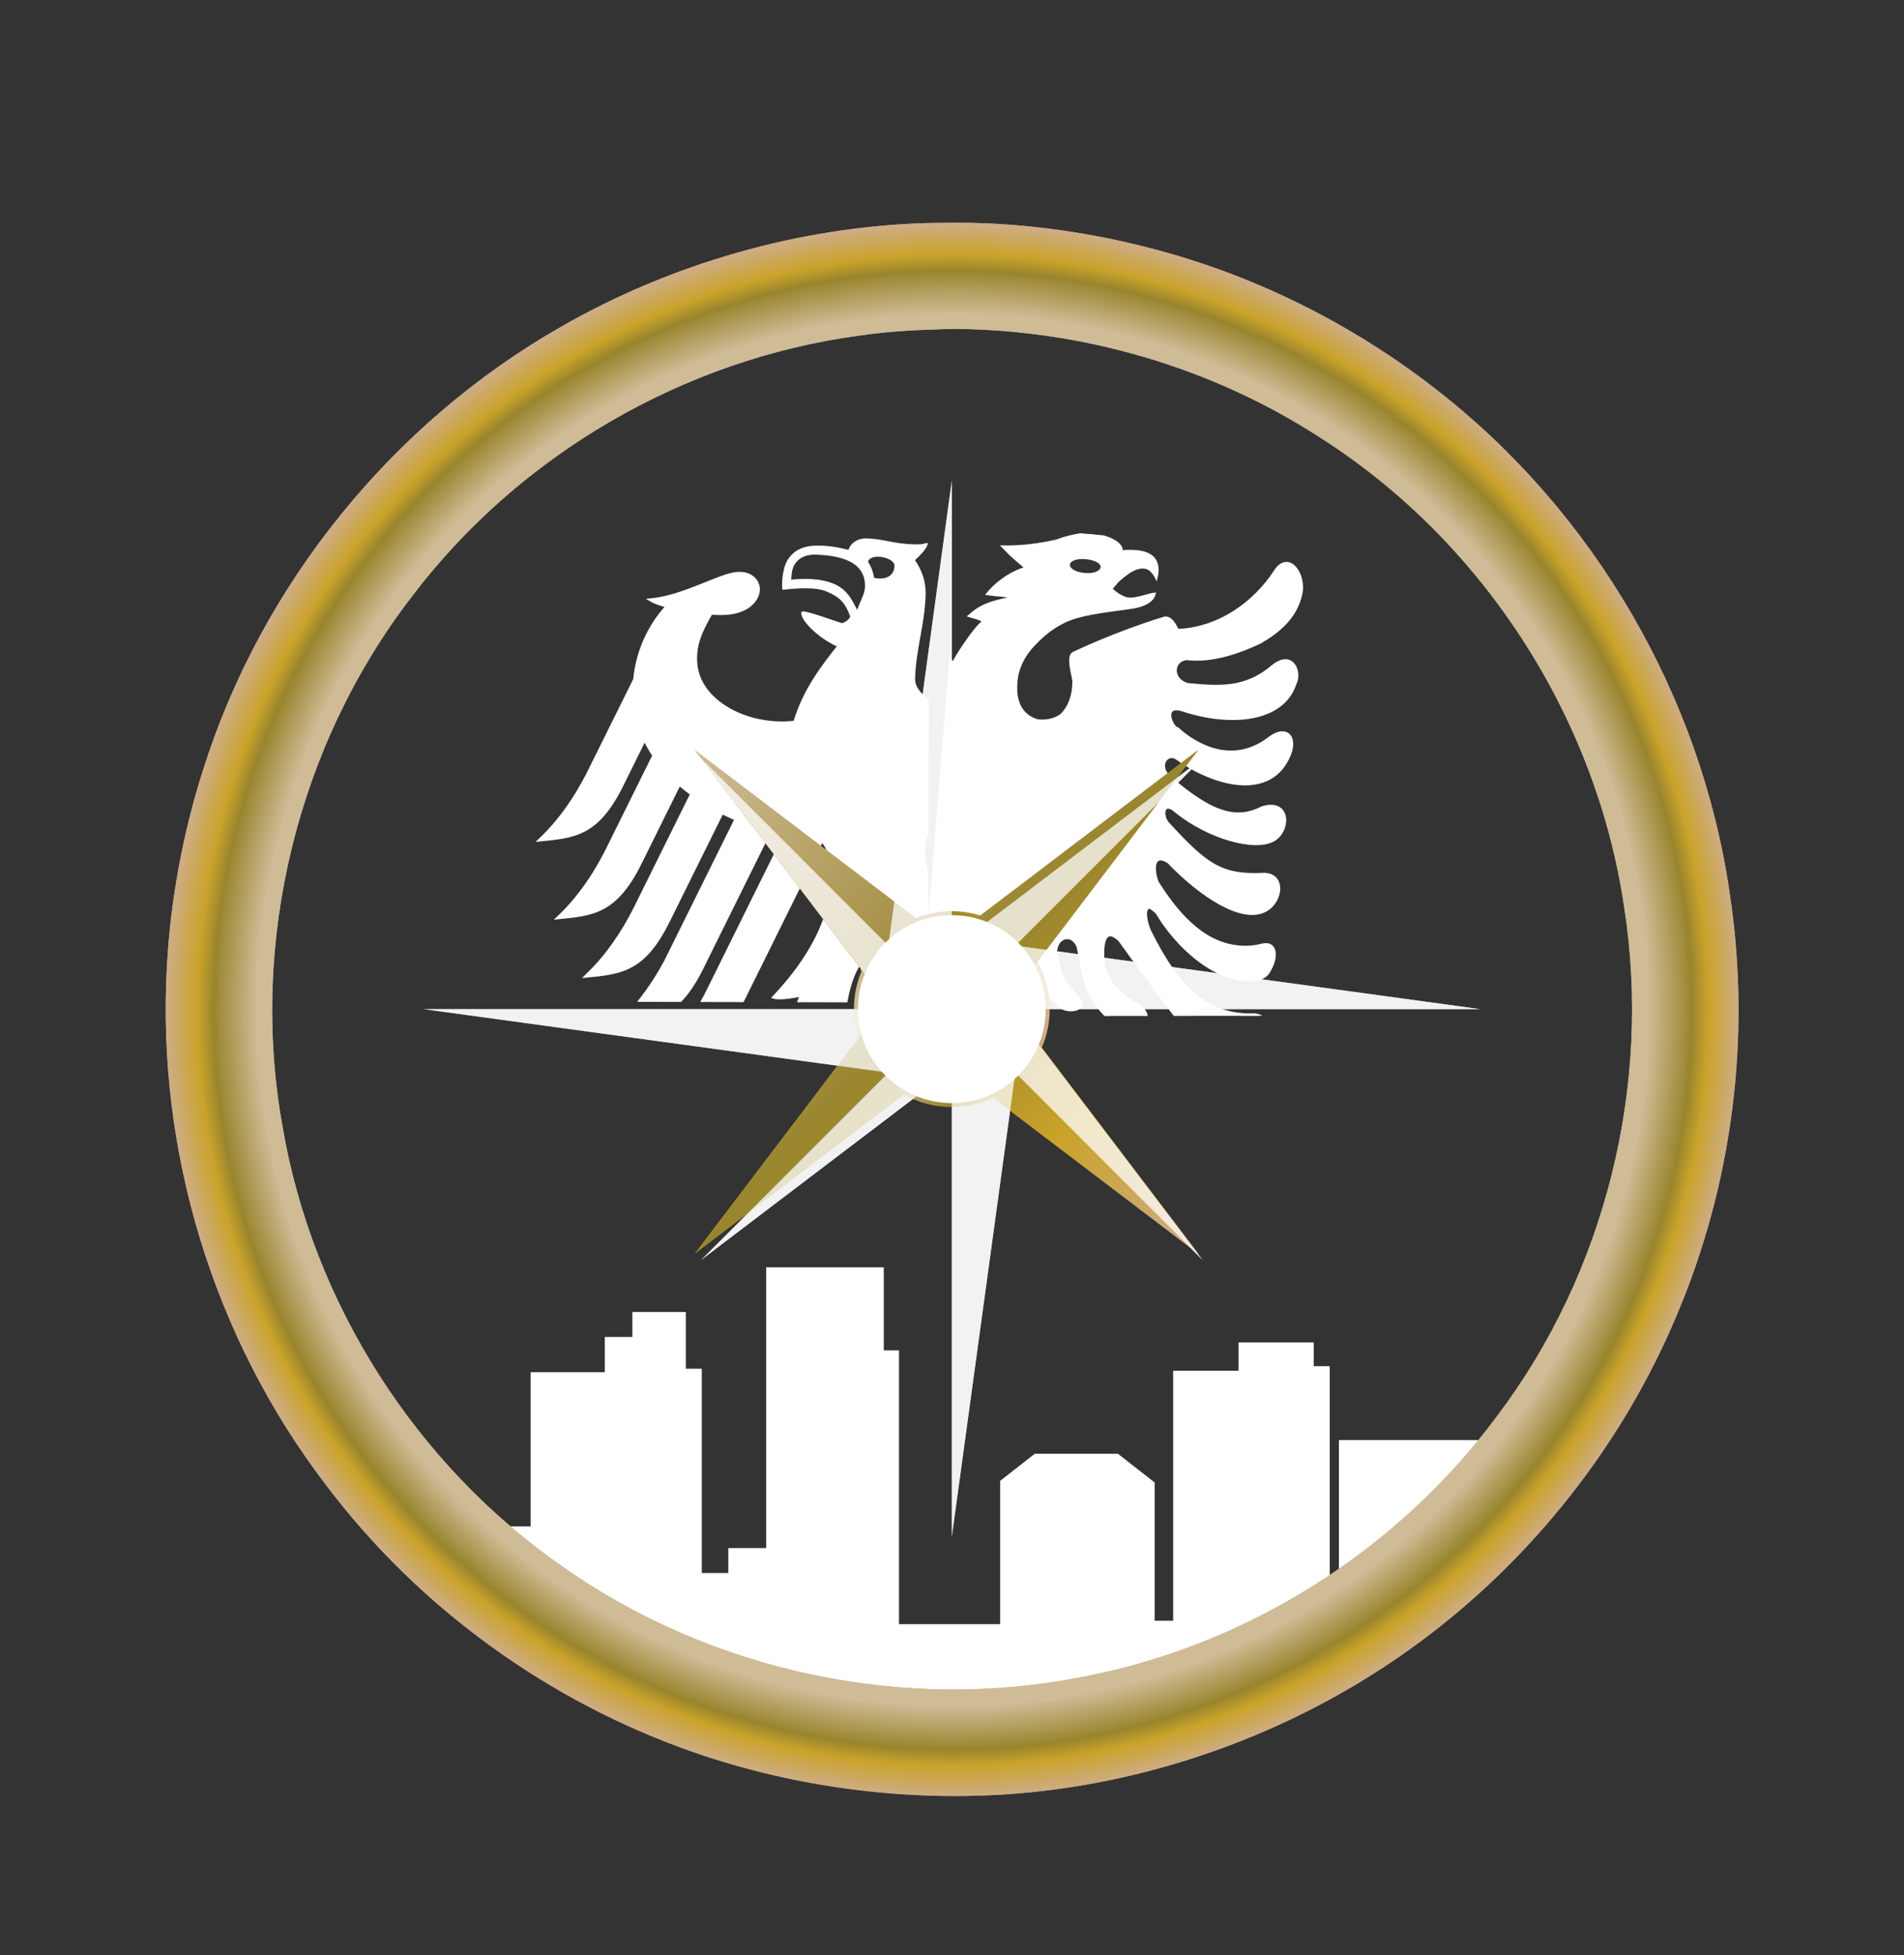
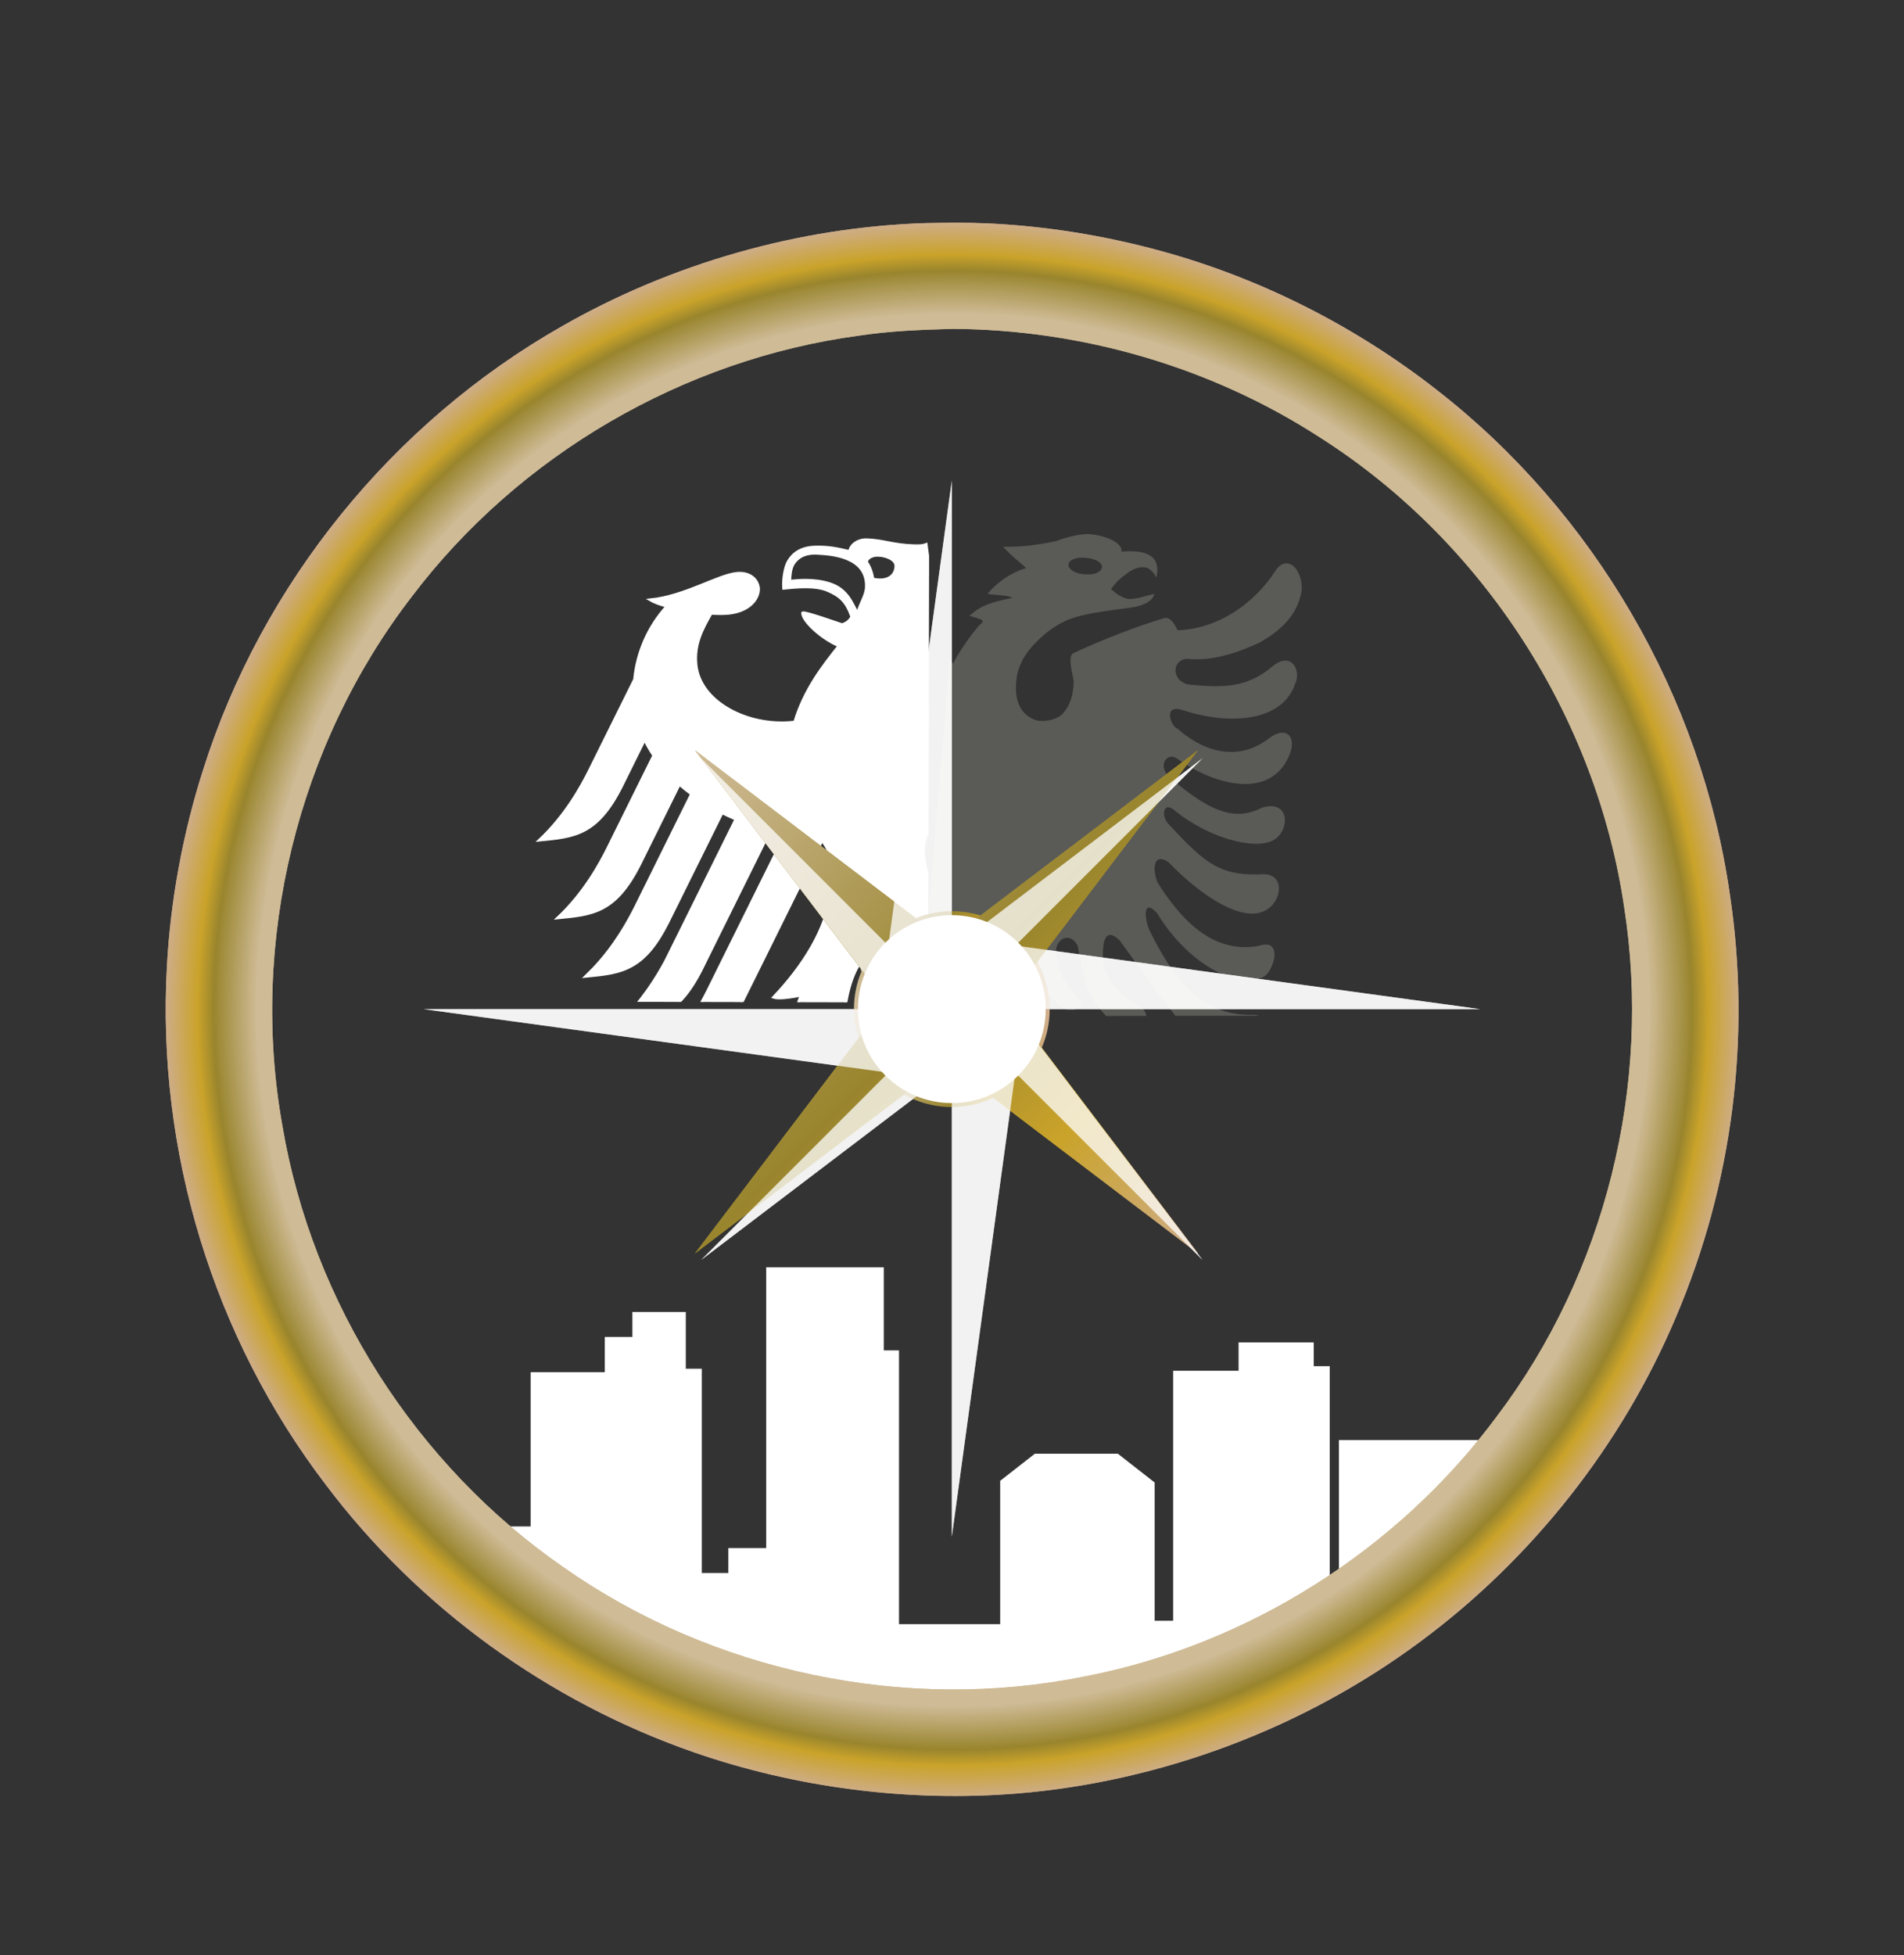
<svg xmlns="http://www.w3.org/2000/svg" xmlns:xlink="http://www.w3.org/1999/xlink" width="159.79mm" height="164.03mm" version="1.1" viewBox="0 0 159.79 164.03">
  <rect x="0" y="0" width="159.79" height="164.03" fill="#333333" stroke="none" />
  <defs>
    <clipPath id="i">
      <rect transform="rotate(-5.012)" x="741.81" y="73.175" width="245.67" height="232.57" fill="#fff" fill-opacity=".621" />
    </clipPath>
    <clipPath id="g">
      <rect x="-253.86" y="80.994" width="220.89" height="305.6" fill="#fff" />
    </clipPath>
    <clipPath id="h">
      <rect transform="rotate(5.761)" x="5.209" y="-22.567" width="144.07" height="178.04" fill="#fff" fill-opacity=".621" />
    </clipPath>
    <clipPath id="j">
      <circle transform="scale(1,-1)" cx="407.89" cy="-163.02" r="167.4" fill="#fff" />
    </clipPath>
    <radialGradient id="l" cx="150.63" cy="148.52" r="17.588" gradientTransform="matrix(3.848 -1.8223e-5 1.8223e-5 3.848 -413.66 -347.59)" gradientUnits="userSpaceOnUse" xlink:href="#f" />
    <linearGradient id="f">
      <stop stop-color="#cfbb96" offset=".863" />
      <stop stop-color="#99852d" offset=".917" />
      <stop stop-color="#caa32a" offset=".937" />
      <stop stop-color="#cead8b" offset=".978" />
    </linearGradient>
    <linearGradient id="a" x1="-1631.7" x2="-1243.8" y1="-215.57" y2="-215.57" gradientUnits="userSpaceOnUse" xlink:href="#e" />
    <linearGradient id="e">
      <stop stop-color="#cfbb96" offset="0" />
      <stop stop-color="#99852d" offset=".5" />
      <stop stop-color="#caa32a" offset=".75" />
      <stop stop-color="#cead8b" offset="1" />
    </linearGradient>
    <linearGradient id="d" x1="-99.799" x2="-80.94" y1="-58.985" y2="-58.985" gradientUnits="userSpaceOnUse" xlink:href="#e" />
    <linearGradient id="c" x1="-99.799" x2="-80.94" y1="-58.985" y2="-58.985" gradientTransform="matrix(.678 0 0 .678 -29.118 -19.005)" gradientUnits="userSpaceOnUse" xlink:href="#o" />
    <linearGradient id="o">
      <stop stop-color="#cfbb96" offset="0" />
      <stop stop-color="#99852d" offset=".25" />
      <stop stop-color="#caa32a" offset=".5" />
      <stop stop-color="#cead8b" offset="1" />
    </linearGradient>
    <linearGradient id="b" x1="-93.354" x2="-87.386" y1="-58.985" y2="-58.985" gradientTransform="matrix(.735 0 0 .735 -23.915 -15.61)" gradientUnits="userSpaceOnUse" xlink:href="#n" />
    <linearGradient id="n">
      <stop stop-color="#cfbb96" offset="0" />
      <stop stop-color="#99852d" offset=".5" />
      <stop stop-color="#b1942b" offset=".75" />
      <stop stop-color="#cead8b" offset="1" />
    </linearGradient>
    <linearGradient id="m" x1="410.02" x2="410.13" y1="163.89" y2="-19.724" gradientUnits="userSpaceOnUse">
      <stop stop-opacity="0" offset="0" />
      <stop stop-opacity=".77" offset="1" />
    </linearGradient>
    <radialGradient id="k" cx="150.63" cy="148.52" r="17.588" gradientTransform="matrix(3.848 -1.8223e-5 1.8223e-5 3.848 -694.2 -437.98)" gradientUnits="userSpaceOnUse" xlink:href="#f" />
  </defs>
  <g transform="translate(194.55 -48.78)">
    <g transform="matrix(.175 .016 -.015 .185 -250.48 77.424)" clip-path="url(#i)" fill="#464643">
      <g fill="#464643">
        <path transform="matrix(1.242 0 0 1.242 1096.7 -86.174)" d="m-303.76 80.994-6e-3 0.008c-4.862-0.082-12.931 1.548-12.75 5.279-13.542-2.321-14.952 3.273-14.156 8.25 1.288-1.975 2.857-3.048 4.062-3.25 1.806-0.3 3.695 0.284 5.625 1.469 1.93 1.185 4.056 3.098 5 4.281-4.779 1.143-8.472 0.405-12.219-0.25-1.847-0.323-4.432-1.362-5.969-2.438-1.537-1.075-2.021-2.088-4.438-4.562-2.85-2.918-5.883-2.096-4.938 2.438 2.186 4.211 5.837 6.089 10.438 6.844 2.214 0.364 5.512 1.153 9.25 1.156 3.738 4e-3 7.935-0.54 10.219-0.062-1.372 0.861-2.924 2.346-6 2.938-3.128 0.601-7.883-1.86-10.781-2.531 0.368 2.439 3.444 4.718 9.5 5.906 9.951 2.167 18.221 3.814 23.688 6.781s8.913 6.683 11.375 9.594c4.899 5.793 5.156 10.24 5.469 11.219 1.008 9.256-2.22 14.462-8.219 16.062-3 0.8-8.328-0.707-10.281-3-1.953-2.293-3.854-6.234-3.312-12.406 0.526-2.421 3.295-8.728 0.938-10.031-10.862-6.003-24.051-12.073-33.594-15.686-2.608-0.987-4.757 2.557-5.594 3.938-16.211-1.974-30.827-12.944-37.406-24.625-4.481-7.955-11.866 0.015-10.625 7.529 2.004 8.388 8.395 14.452 16.062 18.75 7.87 4.333 17.706 8.599 27.656 8.377 5.361 1.014 5.308 7.949-1.125 9.25-12.581 0.08-22.617-0.234-32.094-9.375-7.188-6.563-11.234 1.255-9.156 5.686 3.521 13.658 23.006 17.483 42.719 13.062 7.633-1.264 3.063 6.915 0.906 7-8.237 5.906-22.983 11.684-35.969-0.062-5.942-4.55-9.96-0.723-7.75 5.846 5.762 17.127 27.804 13.53 42.938 5.094 3.895-2.171 7.431 2.88 2.688 6.719-18.82 13.15-28.23 13.3-36.719 8.25-10.627-4.191-11.562 7.596-5.25 11.469 7.016 4.304 24.87 1.077 37.969-7.156 5.615-4.175 5.87 2.353 2.312 4.938-15.544 13.433-21.671 16.969-37.875 14.779-8.035-0.626-7.914 9.28-1.594 13.156 8.63 5.292 25.483-3.492 38.562-14.344 5.505-2.942 6.409 1.883 3.688 7.594-7.992 10.083-15.493 16.028-22.719 18.781-7.226 2.753-14.175 2.315-19.094 0.625-6-2.061-6.753 4.174-3.438 9.844 1.998 3.417 10.28 4.513 19.219 1.344 8.939-3.169 18.536-10.603 25.125-19.312 5.733-5.019 5.02 1.724 2.406 6.469-13.194 20.859-25.262 28.596-41.156 27.281-7.048-1.197-8.648 4.284-4.156 9.344 7.887 6.541 17.749 6.336 26.375-0.125 7.668-7.393 22.338-23.313 30.031-31.844 5.421-4.322 7.153-0.061 5.562 8.719-1.447 5.028-5.068 10.323-14.938 14.188-6.742 3.848-1.679 9.151 3.375 9.25 2.781 0.054 8.429-3.197 12.75-8.062 5.684-6.401 6.022-10.698 9.156-20.656 2.961-4.854 8.249-2.589 8.25 2.5-2.537 9.975-4.716 11.764-9.844 15.844-4.905 4.605 3.415 6.14 6.219 4.25 8.11-5.467 11.071-12.538 13.781-18.969 1.956-4.642 7.63-2.392 5 5.188-6.286 18.113-16.615 25.245-34.688 28.906-1.832 0.326-2.949 1.407-2.312 3.531 2.426 2.518 4.856 4.803 7.281 7.312-11.175 3.254-20.254 5.081-31.438 8.344-5.487-3.597-9.919-6.649-15.406-10.25-1.447-3.382-2.121-8.545-10.219-4.906-5.487-2.534-8.018-1.605-11.062 0.938 4.395 0.164 6.308 1.341 8.031 3.344 2.25 5.926 7.439 6.499 12.75 4.812 3.455 2.911 5.295 5.144 8.75 8.062-6.449-0.221-10.942-0.333-17.375-0.529-6.141-6.593-11.042-6.232-15.438-1.062-3.35 0.515-4.77 0.587-7.062 4.656 3.605-1.48 5.873-1.923 7.438-0.312 6.529 3.785 10.794 2.94 14.031 0 6.299 0.385 11.975 0.711 18.281 1.125-2.317 1.969-5.496 3.014-7.812 5-9.46-2.707-14.398 0.937-16.062 8.656-1.268 3.116-1.861 6.324-1.312 9.656 0.916-3.048 2.388-5.669 5.094-7.312 8.432 2.142 11.603-1.3 12.062-6.344 4.064-3.316 10.194-4.048 14.25-7.406 4.743 1.518 7.036 2.459 11.812 3.969 1.698 5.161 5.541 7.204 11.781 5.875 7.428 0.233 6.117 3.281 6.719 5.719 1.974-3.501 1.919-6.906-2.656-10-1.665-4.522-5.353-6.579-10.188-3.969-4.551-1.292-5.747-3.149-10.281-4.438 11.468-3.655 19.603-4.478 31.062-8.125 2.869 2.706 5.142 4.648 8.031 7.062 1.523 0.909 2.981 1.138 3.875 0 7.181-10.393 10.388-19.553 17.062-26.406 2.55-2.836 5.772-6.661 9.344-7.594 1.786-0.466 3.976-0.182 5.375 1.344 1.399 1.525 2.497 4.337 2.031 8.531-0.669 6.021-2.123 7.922-3.812 11.531-1.689 3.61-3.753 5.83-5.875 8.594-4.243 5.528-9.842 8.745-13.156 10.906-6.628 4.322-9.431 2.43-14.562 2.156-6.633 0.744-8.398 3.975-2.969 8.438 5.075 2.64 9.636 2.966 13.344 2.281 3.183-0.589 6.908-4.697 9.562-6.906 2.988-3.451 7.941 0.642 4.562 4.656-6.139 7.295-12.274 12.104-19.844 12-7.955 1.071-6.467 5.54-1.188 7.719 9.501 3.921 18.08-3.424 22.438-8.25 3.362-3.678 5.75-3.822 5.156 1.875-3.338 10.314-7.899 14.298-15.344 14.812-6.038-0.561-6.104 4.101-1.688 7.25 10.06 6.963 17.346-4.895 20.75-12.062 2.426-6.466 6.146-3.391 6.531 1.938 0.05 7.119-3.167 12.932-11.781 20.219 6.591 10.501 14.275 21.183 20.875 31.719 6.6-10.536 14.284-21.217 20.875-31.719-8.614-7.287-11.831-13.099-11.781-20.219 0.385-5.328 4.106-8.403 6.531-1.938 3.404 7.168 10.69 19.026 20.75 12.062 4.416-3.15 4.351-7.811-1.688-7.25-7.445-0.515-12.006-4.499-15.344-14.812-0.594-5.697 1.794-5.553 5.156-1.875 4.358 4.827 12.936 12.171 22.438 8.25 5.279-2.179 6.767-6.648-1.188-7.719-7.57 0.104-13.704-4.705-19.844-12-3.378-4.014 1.575-8.108 4.562-4.656 2.654 2.209 6.379 6.318 9.562 6.906 3.707 0.685 8.269 0.359 13.344-2.281 5.429-4.463 3.664-7.693-2.969-8.438-5.132 0.274-7.935 2.166-14.562-2.156-3.314-2.161-8.913-5.378-13.156-10.906-2.122-2.764-4.186-4.984-5.875-8.594-1.689-3.609-3.144-5.51-3.812-11.531-0.466-4.194 0.633-7.006 2.031-8.531 1.399-1.526 3.589-1.81 5.375-1.344 3.572 0.932 6.794 4.758 9.344 7.594 6.675 6.853 9.882 16.013 17.062 26.406 0.895 1.138 2.352 0.909 3.875 0 2.889-2.414 5.163-4.357 8.031-7.062 11.459 3.647 19.594 4.47 31.062 8.125-4.534 1.288-5.73 3.146-10.281 4.438-4.835-2.61-8.523-0.554-10.188 3.969-4.575 3.094-4.63 6.499-2.656 10 0.602-2.438-0.709-5.486 6.719-5.719 6.24 1.329 10.083-0.714 11.781-5.875 4.777-1.51 7.069-2.45 11.812-3.969 4.056 3.359 10.186 4.09 14.25 7.406 0.46 5.043 3.631 8.486 12.062 6.344 2.706 1.643 4.178 4.264 5.094 7.312 0.549-3.333-0.045-6.541-1.312-9.656-1.665-7.72-6.602-11.363-16.062-8.656-2.317-1.986-5.496-3.031-7.812-5 6.307-0.414 11.983-0.74 18.281-1.125 3.237 2.94 7.503 3.785 14.031 0 1.564-1.611 3.832-1.167 7.438 0.312-2.292-4.069-3.712-4.141-7.062-4.656-4.396-5.17-9.297-5.531-15.438 1.062-6.433 0.196-10.926 0.309-17.375 0.529 3.455-2.919 5.295-5.152 8.75-8.062 5.311 1.686 10.5 1.114 12.75-4.812 1.723-2.003 3.636-3.18 8.031-3.344-3.045-2.542-5.576-3.472-11.062-0.938-8.097-3.639-8.772 1.524-10.219 4.906-5.487 3.601-9.919 6.653-15.406 10.25-11.184-3.263-20.262-5.09-31.438-8.344 2.426-2.51 4.856-4.794 7.281-7.312 0.636-2.125-0.481-3.205-2.312-3.531-18.072-3.662-28.401-10.793-34.688-28.906-2.63-7.579 3.044-9.829 5-5.188 2.71 6.431 5.671 13.502 13.781 18.969 2.804 1.89 11.124 0.355 6.219-4.25-5.128-4.08-7.307-5.869-9.844-15.844 5.4e-4 -5.089 5.289-7.354 8.25-2.5 3.134 9.959 3.472 14.256 9.156 20.656 4.321 4.865 9.969 8.117 12.75 8.062 5.054-0.099 10.117-5.402 3.375-9.25-9.869-3.864-13.491-9.159-14.938-14.188-1.591-8.78 0.141-13.041 5.562-8.719 7.693 8.53 22.363 24.451 30.031 31.844 8.626 6.461 18.488 6.666 26.375 0.125 4.492-5.06 2.891-10.54-4.156-9.344-15.894 1.315-27.962-6.423-41.156-27.281-2.614-4.745-3.327-11.488 2.406-6.469 6.589 8.71 16.186 16.143 25.125 19.312 8.939 3.17 17.22 2.074 19.219-1.344 3.315-5.669 2.563-11.905-3.438-9.844-4.918 1.69-11.868 2.128-19.094-0.625-7.226-2.753-14.727-8.698-22.719-18.781-2.722-5.711-1.818-10.535 3.688-7.594 13.08 10.851 29.933 19.636 38.562 14.344 6.321-3.876 6.441-13.783-1.594-13.156-16.204 2.19-22.331-1.346-37.875-14.779-3.557-2.584-3.303-9.112 2.312-4.938 13.099 8.233 30.953 11.46 37.969 7.156 6.312-3.872 5.378-15.66-5.25-11.469-8.489 5.05-17.899 4.9-36.719-8.25-4.743-3.838-1.208-8.89 2.688-6.719 15.134 8.437 37.175 12.034 42.938-5.094 2.21-6.569-1.808-10.396-7.75-5.846-12.986 11.747-27.732 5.968-35.969 0.062-2.156-0.085-6.727-8.264 0.906-7 19.712 4.42 39.197 0.596 42.719-13.062 2.078-4.431-1.968-12.248-9.156-5.686-9.476 9.141-19.513 9.455-32.094 9.375-6.433-1.301-6.486-8.236-1.125-9.25 9.95 0.222 19.787-4.044 27.656-8.377 6.961-4.609 12.942-10.299 14.196-18.723 1.242-7.515-6.144-15.485-10.625-7.529-6.579 11.681-19.329 22.624-35.54 24.598-0.837-1.38-2.986-4.925-5.594-3.938-9.543 3.613-22.732 9.682-33.594 15.686-2.358 1.303 0.411 7.61 0.938 10.031 0.542 6.172-1.359 10.113-3.312 12.406-1.953 2.293-7.282 3.8-10.281 3-5.999-1.6-9.227-6.807-8.219-16.062 0.312-0.979 0.57-5.426 5.469-11.219 2.462-2.911 5.908-6.626 11.375-9.594 5.467-2.967 13.736-4.614 23.688-6.781 6.056-1.188 9.132-3.468 9.5-5.906-2.898 0.671-7.654 3.132-10.781 2.531-3.076-0.591-6-2.938-6-2.938l2.344-3.125s3.07-3.096 5-4.281c1.93-1.185 3.819-1.768 5.625-1.469 1.205 0.202 2.774 1.275 4.062 3.25 0.796-4.977-0.614-10.571-14.156-8.25 0.181-3.731-7.888-5.361-12.75-5.279l-6e-3 -0.008c-2.753 0.046-8.402 1.661-12.469 3.562-6.433 1.949-12.826 3.375-20.312 3.906 4.323 3.631 5.173 3.839 9.531 6.938-6.6 2.401-11.711 7.376-14 10.625 5.765 0.276 7.668-0.208 9.625 0.625-8.03 2.326-11.665 3.689-15.906 7.938 1.502 0.273 3.734 0.674 4.688 1.031 0.986 0.37 0.578 0.876-0.094 1.594-2.259 2.088-8.663 12.771-9.327 15.275-2.087-1.929-10.759-14.123-12.599-15.275-0.671-0.717-1.08-1.224-0.094-1.594 0.954-0.357 3.186-0.758 4.688-1.031-4.242-4.249-7.876-5.612-15.906-7.938 1.957-0.833 3.86-0.349 9.625-0.625-2.289-3.249-7.4-8.224-14-10.625 4.359-3.099 5.208-3.306 9.531-6.938-7.487-0.531-13.88-1.957-20.312-3.906-4.067-1.902-9.715-3.516-12.469-3.562zm0.713 8.727c3.956 0 6.406 1.354 6.406 2.998 0 1.672-2.45 3.033-6.406 3.033-3.94 0-6.438-1.483-6.438-3.156 7.1e-4 -1.644 2.498-2.875 6.438-2.875zm98.375 0c3.94 0 6.437 1.231 6.438 2.875 0 1.673-2.498 3.156-6.438 3.156-3.956 0-6.406-1.361-6.406-3.033 0-1.644 2.45-2.998 6.406-2.998z" clip-path="url(#g)" fill="#5a5a57" />
      </g>
    </g>
    <g transform="matrix(.175 .016 -.015 .185 -250.48 77.424)" clip-path="url(#i)" fill="#fff" stroke="#fff">
      <g fill="#fff" stroke="#fff">
-         <path transform="matrix(1.242 0 0 1.242 1096.7 -86.174)" d="m-303.76 80.994-6e-3 0.008c-4.862-0.082-12.931 1.548-12.75 5.279-13.542-2.321-14.952 3.273-14.156 8.25 1.288-1.975 2.857-3.048 4.062-3.25 1.806-0.3 3.695 0.284 5.625 1.469 1.93 1.185 4.056 3.098 5 4.281-4.779 1.143-8.472 0.405-12.219-0.25-1.847-0.323-4.432-1.362-5.969-2.438-1.537-1.075-2.021-2.088-4.438-4.562-2.85-2.918-5.883-2.096-4.938 2.438 2.186 4.211 5.837 6.089 10.438 6.844 2.214 0.364 5.512 1.153 9.25 1.156 3.738 4e-3 7.935-0.54 10.219-0.062-1.372 0.861-2.924 2.346-6 2.938-3.128 0.601-7.883-1.86-10.781-2.531 0.368 2.439 3.444 4.718 9.5 5.906 9.951 2.167 18.221 3.814 23.688 6.781s8.913 6.683 11.375 9.594c4.899 5.793 5.156 10.24 5.469 11.219 1.008 9.256-2.22 14.462-8.219 16.062-3 0.8-8.328-0.707-10.281-3-1.953-2.293-3.854-6.234-3.312-12.406 0.526-2.421 3.295-8.728 0.938-10.031-10.862-6.003-24.051-12.073-33.594-15.686-2.608-0.987-4.757 2.557-5.594 3.938-16.211-1.974-30.827-12.944-37.406-24.625-4.481-7.955-11.866 0.015-10.625 7.529 2.004 8.388 8.395 14.452 16.062 18.75 7.87 4.333 17.706 8.599 27.656 8.377 5.361 1.014 5.308 7.949-1.125 9.25-12.581 0.08-22.617-0.234-32.094-9.375-7.188-6.563-11.234 1.255-9.156 5.686 3.521 13.658 23.006 17.483 42.719 13.062 7.633-1.264 3.063 6.915 0.906 7-8.237 5.906-22.983 11.684-35.969-0.062-5.942-4.55-9.96-0.723-7.75 5.846 5.762 17.127 27.804 13.53 42.938 5.094 3.895-2.171 7.431 2.88 2.688 6.719-18.82 13.15-28.23 13.3-36.719 8.25-10.627-4.191-11.562 7.596-5.25 11.469 7.016 4.304 24.87 1.077 37.969-7.156 5.615-4.175 5.87 2.353 2.312 4.938-15.544 13.433-21.671 16.969-37.875 14.779-8.035-0.626-7.914 9.28-1.594 13.156 8.63 5.292 25.483-3.492 38.562-14.344 5.505-2.942 6.409 1.883 3.688 7.594-7.992 10.083-15.493 16.028-22.719 18.781-7.226 2.753-14.175 2.315-19.094 0.625-6-2.061-6.753 4.174-3.438 9.844 1.998 3.417 10.28 4.513 19.219 1.344 8.939-3.169 18.536-10.603 25.125-19.312 5.733-5.019 5.02 1.724 2.406 6.469-13.194 20.859-25.262 28.596-41.156 27.281-7.048-1.197-8.648 4.284-4.156 9.344 7.887 6.541 17.749 6.336 26.375-0.125 7.668-7.393 22.338-23.313 30.031-31.844 5.421-4.322 7.153-0.061 5.562 8.719-1.447 5.028-5.068 10.323-14.938 14.188-6.742 3.848-1.679 9.151 3.375 9.25 2.781 0.054 8.429-3.197 12.75-8.062 5.684-6.401 6.022-10.698 9.156-20.656 2.961-4.854 8.249-2.589 8.25 2.5-2.537 9.975-4.716 11.764-9.844 15.844-4.905 4.605 3.415 6.14 6.219 4.25 8.11-5.467 11.071-12.538 13.781-18.969 1.956-4.642 7.63-2.392 5 5.188-6.286 18.113-16.615 25.245-34.688 28.906-1.832 0.326-2.949 1.407-2.312 3.531 2.426 2.518 4.856 4.803 7.281 7.312-11.175 3.254-20.254 5.081-31.438 8.344-5.487-3.597-9.919-6.649-15.406-10.25-1.447-3.382-2.121-8.545-10.219-4.906-5.487-2.534-8.018-1.605-11.062 0.938 4.395 0.164 6.308 1.341 8.031 3.344 2.25 5.926 7.439 6.499 12.75 4.812 3.455 2.911 5.295 5.144 8.75 8.062-6.449-0.221-10.942-0.333-17.375-0.529-6.141-6.593-11.042-6.232-15.438-1.062-3.35 0.515-4.77 0.587-7.062 4.656 3.605-1.48 5.873-1.923 7.438-0.312 6.529 3.785 10.794 2.94 14.031 0 6.299 0.385 11.975 0.711 18.281 1.125-2.317 1.969-5.496 3.014-7.812 5-9.46-2.707-14.398 0.937-16.062 8.656-1.268 3.116-1.861 6.324-1.312 9.656 0.916-3.048 2.388-5.669 5.094-7.312 8.432 2.142 11.603-1.3 12.062-6.344 4.064-3.316 10.194-4.048 14.25-7.406 4.743 1.518 7.036 2.459 11.812 3.969 1.698 5.161 5.541 7.204 11.781 5.875 7.428 0.233 6.117 3.281 6.719 5.719 1.974-3.501 1.919-6.906-2.656-10-1.665-4.522-5.353-6.579-10.188-3.969-4.551-1.292-5.747-3.149-10.281-4.438 11.468-3.655 19.603-4.478 31.062-8.125 2.869 2.706 5.142 4.648 8.031 7.062 1.523 0.909 2.981 1.138 3.875 0 7.181-10.393 10.388-19.553 17.062-26.406 2.55-2.836 5.772-6.661 9.344-7.594 1.786-0.466 3.976-0.182 5.375 1.344 1.399 1.525 2.497 4.337 2.031 8.531-0.669 6.021-2.123 7.922-3.812 11.531-1.689 3.61-3.753 5.83-5.875 8.594-4.243 5.528-9.842 8.745-13.156 10.906-6.628 4.322-9.431 2.43-14.562 2.156-6.633 0.744-8.398 3.975-2.969 8.438 5.075 2.64 9.636 2.966 13.344 2.281 3.183-0.589 6.908-4.697 9.562-6.906 2.988-3.451 7.941 0.642 4.562 4.656-6.139 7.295-12.274 12.104-19.844 12-7.955 1.071-6.467 5.54-1.188 7.719 9.501 3.921 18.08-3.424 22.438-8.25 3.362-3.678 5.75-3.822 5.156 1.875-3.338 10.314-7.899 14.298-15.344 14.812-6.038-0.561-6.104 4.101-1.688 7.25 10.06 6.963 17.346-4.895 20.75-12.062 2.426-6.466 6.146-3.391 6.531 1.938 0.05 7.119-3.167 12.932-11.781 20.219 6.591 10.501 14.275 21.183 20.875 31.719 6.6-10.536 14.284-21.217 20.875-31.719-8.614-7.287-11.831-13.099-11.781-20.219 0.385-5.328 4.106-8.403 6.531-1.938 3.404 7.168 10.69 19.026 20.75 12.062 4.416-3.15 4.351-7.811-1.688-7.25-7.445-0.515-12.006-4.499-15.344-14.812-0.594-5.697 1.794-5.553 5.156-1.875 4.358 4.827 12.936 12.171 22.438 8.25 5.279-2.179 6.767-6.648-1.188-7.719-7.57 0.104-13.704-4.705-19.844-12-3.378-4.014 1.575-8.108 4.562-4.656 2.654 2.209 6.379 6.318 9.562 6.906 3.707 0.685 8.269 0.359 13.344-2.281 5.429-4.463 3.664-7.693-2.969-8.438-5.132 0.274-7.935 2.166-14.562-2.156-3.314-2.161-8.913-5.378-13.156-10.906-2.122-2.764-4.186-4.984-5.875-8.594-1.689-3.609-3.144-5.51-3.812-11.531-0.466-4.194 0.633-7.006 2.031-8.531 1.399-1.526 3.589-1.81 5.375-1.344 3.572 0.932 6.794 4.758 9.344 7.594 6.675 6.853 9.882 16.013 17.062 26.406 0.895 1.138 2.352 0.909 3.875 0 2.889-2.414 5.163-4.357 8.031-7.062 11.459 3.647 19.594 4.47 31.062 8.125-4.534 1.288-5.73 3.146-10.281 4.438-4.835-2.61-8.523-0.554-10.188 3.969-4.575 3.094-4.63 6.499-2.656 10 0.602-2.438-0.709-5.486 6.719-5.719 6.24 1.329 10.083-0.714 11.781-5.875 4.777-1.51 7.069-2.45 11.812-3.969 4.056 3.359 10.186 4.09 14.25 7.406 0.46 5.043 3.631 8.486 12.062 6.344 2.706 1.643 4.178 4.264 5.094 7.312 0.549-3.333-0.045-6.541-1.312-9.656-1.665-7.72-6.602-11.363-16.062-8.656-2.317-1.986-5.496-3.031-7.812-5 6.307-0.414 11.983-0.74 18.281-1.125 3.237 2.94 7.503 3.785 14.031 0 1.564-1.611 3.832-1.167 7.438 0.312-2.292-4.069-3.712-4.141-7.062-4.656-4.396-5.17-9.297-5.531-15.438 1.062-6.433 0.196-10.926 0.309-17.375 0.529 3.455-2.919 5.295-5.152 8.75-8.062 5.311 1.686 10.5 1.114 12.75-4.812 1.723-2.003 3.636-3.18 8.031-3.344-3.045-2.542-5.576-3.472-11.062-0.938-8.097-3.639-8.772 1.524-10.219 4.906-5.487 3.601-9.919 6.653-15.406 10.25-11.184-3.263-20.262-5.09-31.438-8.344 2.426-2.51 4.856-4.794 7.281-7.312 0.636-2.125-0.481-3.205-2.312-3.531-18.072-3.662-28.401-10.793-34.688-28.906-2.63-7.579 3.044-9.829 5-5.188 2.71 6.431 5.671 13.502 13.781 18.969 2.804 1.89 11.124 0.355 6.219-4.25-5.128-4.08-7.307-5.869-9.844-15.844 5.4e-4 -5.089 5.289-7.354 8.25-2.5 3.134 9.959 3.472 14.256 9.156 20.656 4.321 4.865 9.969 8.117 12.75 8.062 5.054-0.099 10.117-5.402 3.375-9.25-9.869-3.864-13.491-9.159-14.938-14.188-1.591-8.78 0.141-13.041 5.562-8.719 7.693 8.53 22.363 24.451 30.031 31.844 8.626 6.461 18.488 6.666 26.375 0.125 4.492-5.06 2.891-10.54-4.156-9.344-15.894 1.315-27.962-6.423-41.156-27.281-2.614-4.745-3.327-11.488 2.406-6.469 6.589 8.71 16.186 16.143 25.125 19.312 8.939 3.17 17.22 2.074 19.219-1.344 3.315-5.669 2.563-11.905-3.438-9.844-4.918 1.69-11.868 2.128-19.094-0.625-7.226-2.753-14.727-8.698-22.719-18.781-2.722-5.711-1.818-10.535 3.688-7.594 13.08 10.851 29.933 19.636 38.562 14.344 6.321-3.876 6.441-13.783-1.594-13.156-16.204 2.19-22.331-1.346-37.875-14.779-3.557-2.584-3.303-9.112 2.312-4.938 13.099 8.233 30.953 11.46 37.969 7.156 6.312-3.872 5.378-15.66-5.25-11.469-8.489 5.05-17.899 4.9-36.719-8.25-4.743-3.838-1.208-8.89 2.688-6.719 15.134 8.437 37.175 12.034 42.938-5.094 2.21-6.569-1.808-10.396-7.75-5.846-12.986 11.747-27.732 5.968-35.969 0.062-2.156-0.085-6.727-8.264 0.906-7 19.712 4.42 39.197 0.596 42.719-13.062 2.078-4.431-1.968-12.248-9.156-5.686-9.476 9.141-19.513 9.455-32.094 9.375-6.433-1.301-6.486-8.236-1.125-9.25 9.95 0.222 19.787-4.044 27.656-8.377 6.961-4.609 12.942-10.299 14.196-18.723 1.242-7.515-6.144-15.485-10.625-7.529-6.579 11.681-19.329 22.624-35.54 24.598-0.837-1.38-2.986-4.925-5.594-3.938-9.543 3.613-22.732 9.682-33.594 15.686-2.358 1.303 0.411 7.61 0.938 10.031 0.542 6.172-1.359 10.113-3.312 12.406-1.953 2.293-7.282 3.8-10.281 3-5.999-1.6-9.227-6.807-8.219-16.062 0.312-0.979 0.57-5.426 5.469-11.219 2.462-2.911 5.908-6.626 11.375-9.594 5.467-2.967 13.736-4.614 23.688-6.781 6.056-1.188 9.132-3.468 9.5-5.906-2.898 0.671-7.654 3.132-10.781 2.531-3.076-0.591-6-2.938-6-2.938l2.344-3.125s3.07-3.096 5-4.281c1.93-1.185 3.819-1.768 5.625-1.469 1.205 0.202 2.774 1.275 4.062 3.25 0.796-4.977-0.614-10.571-14.156-8.25 0.181-3.731-7.888-5.361-12.75-5.279l-6e-3 -0.008c-2.753 0.046-8.402 1.661-12.469 3.562-6.433 1.949-12.826 3.375-20.312 3.906 4.323 3.631 5.173 3.839 9.531 6.938-6.6 2.401-11.711 7.376-14 10.625 5.765 0.276 7.668-0.208 9.625 0.625-8.03 2.326-11.665 3.689-15.906 7.938 1.502 0.273 3.734 0.674 4.688 1.031 0.986 0.37 0.578 0.876-0.094 1.594-2.259 2.088-8.663 12.771-9.327 15.275-2.087-1.929-10.759-14.123-12.599-15.275-0.671-0.717-1.08-1.224-0.094-1.594 0.954-0.357 3.186-0.758 4.688-1.031-4.242-4.249-7.876-5.612-15.906-7.938 1.957-0.833 3.86-0.349 9.625-0.625-2.289-3.249-7.4-8.224-14-10.625 4.359-3.099 5.208-3.306 9.531-6.938-7.487-0.531-13.88-1.957-20.312-3.906-4.067-1.902-9.715-3.516-12.469-3.562zm0.713 8.727c3.956 0 6.406 1.354 6.406 2.998 0 1.672-2.45 3.033-6.406 3.033-3.94 0-6.438-1.483-6.438-3.156 7.1e-4 -1.644 2.498-2.875 6.438-2.875zm98.375 0c3.94 0 6.437 1.231 6.438 2.875 0 1.673-2.498 3.156-6.438 3.156-3.956 0-6.406-1.361-6.406-3.033 0-1.644 2.45-2.998 6.406-2.998z" clip-path="url(#g)" fill="#fff" stroke="#fff" />
-       </g>
+         </g>
    </g>
    <g transform="matrix(.233 -.023 .023 .233 -151.53 96.403)" clip-path="url(#h)">
      <path d="m118 65h27.65c16.26 0 32.34-10.5 32.34-23.98 0-7.16-3.21-12.19-7.2-17.75-2.34 0.38-4.47 0.6-6.14 0.6-7.37 0-11.36-3.94-11.64-7.81 0-3.49 2.82-6.13 7.23-6.13 6.85 0 19.27 6.39 31.83 6.39-1.25 0.94-3.3 1.92-5.78 2.87 7.36 6.59 12.28 15.47 14.14 24.99l19.23 30.75c3.22 5.17 10.06 15.27 20.34 23.16-12.43 0-20.68 0.3-31.19-16.36l-9.85-15.78c-0.73 2.05-1.64 4.05-2.69 6l19.59 31.36c3.27 5.22 10.01 15.23 20.35 23.16-12.44 0-20.69 0.3-31.19-16.35l-16.88-27.02c-1.25 1.35-2.59 2.65-3.99 3.92l23.8 38.12c2.96 4.69 8.7 13.28 17.39 20.73l2.96 2.42c-6.65 0-12.11 0.06-17.35-2.41-4.56-2.14-8.96-6.21-13.84-13.95l-23.21-37.16c-1.53 0.96-3.09 1.89-4.7 2.78l28.32 45.34 1.88 2.99c3.69 5.45 9.79 13.51 18.45 20.15-12.43 0-20.67 0.29-31.2-16.35l-2.36-3.8-26.79-42.9c-1.73 0.66-3.48 1.28-5.26 1.86l25.62 41.04 7.33 11.74c3.22 5.13 10.1 15.27 20.34 23.14-12.43 0-20.67 0.28-31.19-16.36l-11.57-18.52-23.55-37.74c-2.03 3.24-2.69 6.07-2.69 8.9 0 10.43 4.02 20.16 10.2 28.84 4.28 6.02 9.6 11.55 15.3 16.5-0.88 0.39-2.43 0.54-3.87 0.54-2.87 0-4.73-0.17-6.03-0.39 3.22 7.32 10.15 16.79 13.64 21.69 4.56-0.82 11.19-1.46 15.53-1.46 4.53 0 5.04 2.66 5.04 5.03 0 4.13-1.92 7.43-4.17 9.26-0.83-2.15-2.54-4.94-10.92-4.94 1.61 2.76 9.29 8.98 9.29 13.99 0 3.3-3.62 8.26-8.42 8.26 0.28-1.07 0.24-2.06 0.24-2.79 0-4.03-3.57-8.77-6.6-12.08 0.09 0.98 0.04 0.88 0.04 2.02 0 9.58-0.87 13.98-6.94 13.98-2.98 0-5.03-1.64-5.74-2.12 3.94-3.65 4.14-6.49 4.14-11.87l-0.03-4.65c-0.01-1.22 0.02-2.84 0.2-4.02-2.17-0.3-3.04-0.3-4.72-0.3 0 0-8.63-0.68-10.71 3.81-2.34-2.15-5.74-5.18-5.74-8.54 0-2.2 1.05-4.71 5.49-4.71 1.68 0 6.98 1.03 11.42 1.03-1.2-2.66-6.5-10.41-11.09-16.04-0.7 2.19-1.78 4.56-4.18 6.48-0.33-3.61-2.46-15.05-8.11-21.74-0.66 4.51-1.55 9.15-1.55 18.93 0 23.79 5.72 41.36 17.86 44.73-1.58 2.76-4.93 5.21-8.39 5.21-4.44 0-6.85-5.03-9.33-9.76-1.28 3.51-4.83 12.07-8.38 12.07-0.7 0-1.48-0.38-2-0.85z" fill="#5a5a57" />
      <rect x="301.41" y="110.35" width="1.146" height="1.146" fill="#464643" />
      <g transform="matrix(-1,0,0,1,240,0)" fill="#5a5a57">
        <path d="m118 65h27.65c16.26 0 32.34-10.5 32.34-23.98 0-7.16-3.21-12.19-7.2-17.75-2.34 0.38-4.47 0.6-6.14 0.6-7.37 0-11.36-3.94-11.64-7.81 0-3.49 2.82-6.13 7.23-6.13 6.85 0 19.27 6.39 31.83 6.39-1.25 0.94-3.3 1.92-5.78 2.87 7.36 6.59 12.28 15.47 14.14 24.99l19.23 30.75c3.22 5.17 10.06 15.27 20.34 23.16-12.43 0-20.68 0.3-31.19-16.36l-9.85-15.78c-0.73 2.05-1.64 4.05-2.69 6l19.59 31.36c3.27 5.22 10.01 15.23 20.35 23.16-12.44 0-20.69 0.3-31.19-16.35l-16.88-27.02c-1.25 1.35-2.59 2.65-3.99 3.92l23.8 38.12c2.96 4.69 8.7 13.28 17.39 20.73l2.96 2.42c-6.65 0-12.11 0.06-17.35-2.41-4.56-2.14-8.96-6.21-13.84-13.95l-23.21-37.16c-1.53 0.96-3.09 1.89-4.7 2.78l28.32 45.34 1.88 2.99c3.69 5.45 9.79 13.51 18.45 20.15-12.43 0-20.67 0.29-31.2-16.35l-2.36-3.8-26.79-42.9c-1.73 0.66-3.48 1.28-5.26 1.86l25.62 41.04 7.33 11.74c3.22 5.13 10.1 15.27 20.34 23.14-12.43 0-20.67 0.28-31.19-16.36l-11.57-18.52-23.55-37.74c-2.03 3.24-2.69 6.07-2.69 8.9 0 10.43 4.02 20.16 10.2 28.84 4.28 6.02 9.6 11.55 15.3 16.5-0.88 0.39-2.43 0.54-3.87 0.54-2.87 0-4.73-0.17-6.03-0.39 3.22 7.32 10.15 16.79 13.64 21.69 4.56-0.82 11.19-1.46 15.53-1.46 4.53 0 5.04 2.66 5.04 5.03 0 4.13-1.92 7.43-4.17 9.26-0.83-2.15-2.54-4.94-10.92-4.94 1.61 2.76 9.29 8.98 9.29 13.99 0 3.3-3.62 8.26-8.42 8.26 0.28-1.07 0.24-2.06 0.24-2.79 0-4.03-3.57-8.77-6.6-12.08 0.09 0.98 0.04 0.88 0.04 2.02 0 9.58-0.87 13.98-6.94 13.98-2.98 0-5.03-1.64-5.74-2.12 3.94-3.65 4.14-6.49 4.14-11.87l-0.03-4.65c-0.01-1.22 0.02-2.84 0.2-4.02-2.17-0.3-3.04-0.3-4.72-0.3 0 0-8.63-0.68-10.71 3.81-2.34-2.15-5.74-5.18-5.74-8.54 0-2.2 1.05-4.71 5.49-4.71 1.68 0 6.98 1.03 11.42 1.03-1.2-2.66-6.5-10.41-11.09-16.04-0.7 2.19-1.78 4.56-4.18 6.48-0.33-3.61-2.46-15.05-8.11-21.74-0.66 4.51-1.55 9.15-1.55 18.93 0 23.79 5.72 41.36 17.86 44.73-1.58 2.76-4.93 5.21-8.39 5.21-4.44 0-6.85-5.03-9.33-9.76-1.28 3.51-4.83 12.07-8.38 12.07-0.7 0-1.48-0.38-2-0.85z" />
        <rect x="301.41" y="110.35" width="1.146" height="1.146" />
      </g>
      <path d="m148.35 6.282c-1.169 0.346-2.489 0.268-4.409 0.025-7.43-0.941-10.76-3.049-16.671-3.798-3.362-0.426-6.084 1.503-6.469 3.596-4.015-1.353-7.164-2.458-12.17-2.809-5.007-0.351-8.03 1.456-10.001 4.087-1.51 2.017-2.652 6.479-2.683 9.518 4.343-3e-3 11.314-0.05 15.589 2.294 4.275 2.344 6.344 4.593 7.706 10.231-0.029 0.228-1.512 2.288-3.832 2.457-1.198-0.505-12.723-5.95-13.575-5.574-0.35 2.808 5.868 9.882 11.837 13.047-6.09 6.284-13.863 14.294-18.569 25.814l55.488 6.746c-4.014-8.978-12.186-11.942-11.397-18.262 1.325-10.617 5.378-18.97 6.691-29.488 0.817-6.549-1.744-10.981-2.71-12.806 2.13-1.595 4.506-3.59 5.177-5.078zm-16.597 2.345c2.368 0.535 5.264 2.051 5.015 4.276-0.361 3.227-3.298 5.625-8.66 3.817-0.08-2.318-0.65-4.466-1.694-6.362 0.709-1.751 2.801-2.077 4.365-1.896 0.306 0.035 0.635 0.09 0.974 0.166zm-6.225 10.578c-0.397 3.185-2.519 5.252-4.122 9.249-1.724-4.118-2.882-8.936-8.76-11.527-5.708-2.516-11.859-2.308-14.254-2.358 0.23-1.74 0.649-4.253 1.689-5.763 1.041-1.51 3.569-4.032 8.973-3.208 4.618 0.704 17.842 2.644 16.474 13.606z" fill="#5a5a57" stroke-width=".981" />
    </g>
    <g transform="matrix(.233 -.023 .023 .233 -151.53 96.403)" clip-path="url(#h)" fill="#fff" stroke="#fff">
      <path d="m118 65h27.65c16.26 0 32.34-10.5 32.34-23.98 0-7.16-3.21-12.19-7.2-17.75-2.34 0.38-4.47 0.6-6.14 0.6-7.37 0-11.36-3.94-11.64-7.81 0-3.49 2.82-6.13 7.23-6.13 6.85 0 19.27 6.39 31.83 6.39-1.25 0.94-3.3 1.92-5.78 2.87 7.36 6.59 12.28 15.47 14.14 24.99l19.23 30.75c3.22 5.17 10.06 15.27 20.34 23.16-12.43 0-20.68 0.3-31.19-16.36l-9.85-15.78c-0.73 2.05-1.64 4.05-2.69 6l19.59 31.36c3.27 5.22 10.01 15.23 20.35 23.16-12.44 0-20.69 0.3-31.19-16.35l-16.88-27.02c-1.25 1.35-2.59 2.65-3.99 3.92l23.8 38.12c2.96 4.69 8.7 13.28 17.39 20.73l2.96 2.42c-6.65 0-12.11 0.06-17.35-2.41-4.56-2.14-8.96-6.21-13.84-13.95l-23.21-37.16c-1.53 0.96-3.09 1.89-4.7 2.78l28.32 45.34 1.88 2.99c3.69 5.45 9.79 13.51 18.45 20.15-12.43 0-20.67 0.29-31.2-16.35l-2.36-3.8-26.79-42.9c-1.73 0.66-3.48 1.28-5.26 1.86l25.62 41.04 7.33 11.74c3.22 5.13 10.1 15.27 20.34 23.14-12.43 0-20.67 0.28-31.19-16.36l-11.57-18.52-23.55-37.74c-2.03 3.24-2.69 6.07-2.69 8.9 0 10.43 4.02 20.16 10.2 28.84 4.28 6.02 9.6 11.55 15.3 16.5-0.88 0.39-2.43 0.54-3.87 0.54-2.87 0-4.73-0.17-6.03-0.39 3.22 7.32 10.15 16.79 13.64 21.69 4.56-0.82 11.19-1.46 15.53-1.46 4.53 0 5.04 2.66 5.04 5.03 0 4.13-1.92 7.43-4.17 9.26-0.83-2.15-2.54-4.94-10.92-4.94 1.61 2.76 9.29 8.98 9.29 13.99 0 3.3-3.62 8.26-8.42 8.26 0.28-1.07 0.24-2.06 0.24-2.79 0-4.03-3.57-8.77-6.6-12.08 0.09 0.98 0.04 0.88 0.04 2.02 0 9.58-0.87 13.98-6.94 13.98-2.98 0-5.03-1.64-5.74-2.12 3.94-3.65 4.14-6.49 4.14-11.87l-0.03-4.65c-0.01-1.22 0.02-2.84 0.2-4.02-2.17-0.3-3.04-0.3-4.72-0.3 0 0-8.63-0.68-10.71 3.81-2.34-2.15-5.74-5.18-5.74-8.54 0-2.2 1.05-4.71 5.49-4.71 1.68 0 6.98 1.03 11.42 1.03-1.2-2.66-6.5-10.41-11.09-16.04-0.7 2.19-1.78 4.56-4.18 6.48-0.33-3.61-2.46-15.05-8.11-21.74-0.66 4.51-1.55 9.15-1.55 18.93 0 23.79 5.72 41.36 17.86 44.73-1.58 2.76-4.93 5.21-8.39 5.21-4.44 0-6.85-5.03-9.33-9.76-1.28 3.51-4.83 12.07-8.38 12.07-0.7 0-1.48-0.38-2-0.85z" />
      <rect x="301.41" y="110.35" width="1.146" height="1.146" stroke-linecap="square" stroke-miterlimit="0" stroke-width="22.526" />
      <g transform="matrix(-1,0,0,1,240,0)">
        <path d="m118 65h27.65c16.26 0 32.34-10.5 32.34-23.98 0-7.16-3.21-12.19-7.2-17.75-2.34 0.38-4.47 0.6-6.14 0.6-7.37 0-11.36-3.94-11.64-7.81 0-3.49 2.82-6.13 7.23-6.13 6.85 0 19.27 6.39 31.83 6.39-1.25 0.94-3.3 1.92-5.78 2.87 7.36 6.59 12.28 15.47 14.14 24.99l19.23 30.75c3.22 5.17 10.06 15.27 20.34 23.16-12.43 0-20.68 0.3-31.19-16.36l-9.85-15.78c-0.73 2.05-1.64 4.05-2.69 6l19.59 31.36c3.27 5.22 10.01 15.23 20.35 23.16-12.44 0-20.69 0.3-31.19-16.35l-16.88-27.02c-1.25 1.35-2.59 2.65-3.99 3.92l23.8 38.12c2.96 4.69 8.7 13.28 17.39 20.73l2.96 2.42c-6.65 0-12.11 0.06-17.35-2.41-4.56-2.14-8.96-6.21-13.84-13.95l-23.21-37.16c-1.53 0.96-3.09 1.89-4.7 2.78l28.32 45.34 1.88 2.99c3.69 5.45 9.79 13.51 18.45 20.15-12.43 0-20.67 0.29-31.2-16.35l-2.36-3.8-26.79-42.9c-1.73 0.66-3.48 1.28-5.26 1.86l25.62 41.04 7.33 11.74c3.22 5.13 10.1 15.27 20.34 23.14-12.43 0-20.67 0.28-31.19-16.36l-11.57-18.52-23.55-37.74c-2.03 3.24-2.69 6.07-2.69 8.9 0 10.43 4.02 20.16 10.2 28.84 4.28 6.02 9.6 11.55 15.3 16.5-0.88 0.39-2.43 0.54-3.87 0.54-2.87 0-4.73-0.17-6.03-0.39 3.22 7.32 10.15 16.79 13.64 21.69 4.56-0.82 11.19-1.46 15.53-1.46 4.53 0 5.04 2.66 5.04 5.03 0 4.13-1.92 7.43-4.17 9.26-0.83-2.15-2.54-4.94-10.92-4.94 1.61 2.76 9.29 8.98 9.29 13.99 0 3.3-3.62 8.26-8.42 8.26 0.28-1.07 0.24-2.06 0.24-2.79 0-4.03-3.57-8.77-6.6-12.08 0.09 0.98 0.04 0.88 0.04 2.02 0 9.58-0.87 13.98-6.94 13.98-2.98 0-5.03-1.64-5.74-2.12 3.94-3.65 4.14-6.49 4.14-11.87l-0.03-4.65c-0.01-1.22 0.02-2.84 0.2-4.02-2.17-0.3-3.04-0.3-4.72-0.3 0 0-8.63-0.68-10.71 3.81-2.34-2.15-5.74-5.18-5.74-8.54 0-2.2 1.05-4.71 5.49-4.71 1.68 0 6.98 1.03 11.42 1.03-1.2-2.66-6.5-10.41-11.09-16.04-0.7 2.19-1.78 4.56-4.18 6.48-0.33-3.61-2.46-15.05-8.11-21.74-0.66 4.51-1.55 9.15-1.55 18.93 0 23.79 5.72 41.36 17.86 44.73-1.58 2.76-4.93 5.21-8.39 5.21-4.44 0-6.85-5.03-9.33-9.76-1.28 3.51-4.83 12.07-8.38 12.07-0.7 0-1.48-0.38-2-0.85z" />
        <rect x="301.41" y="110.35" width="1.146" height="1.146" stroke-linecap="square" stroke-miterlimit="0" stroke-width="22.526" />
      </g>
-       <path d="m148.35 6.282c-1.169 0.346-2.489 0.268-4.409 0.025-7.43-0.941-10.76-3.049-16.671-3.798-3.362-0.426-6.084 1.503-6.469 3.596-4.015-1.353-7.164-2.458-12.17-2.809-5.007-0.351-8.03 1.456-10.001 4.087-1.51 2.017-2.652 6.479-2.683 9.518 4.343-3e-3 11.314-0.05 15.589 2.294 4.275 2.344 6.344 4.593 7.706 10.231-0.029 0.228-1.512 2.288-3.832 2.457-1.198-0.505-12.723-5.95-13.575-5.574-0.35 2.808 5.868 9.882 11.837 13.047-6.09 6.284-13.863 14.294-18.569 25.814l55.488 6.746c-4.014-8.978-12.186-11.942-11.397-18.262 1.325-10.617 5.378-18.97 6.691-29.488 0.817-6.549-1.744-10.981-2.71-12.806 2.13-1.595 4.506-3.59 5.177-5.078zm-16.597 2.345c2.368 0.535 5.264 2.051 5.015 4.276-0.361 3.227-3.298 5.625-8.66 3.817-0.08-2.318-0.65-4.466-1.694-6.362 0.709-1.751 2.801-2.077 4.365-1.896 0.306 0.035 0.635 0.09 0.974 0.166zm-6.225 10.578c-0.397 3.185-2.519 5.252-4.122 9.249-1.724-4.118-2.882-8.936-8.76-11.527-5.708-2.516-11.859-2.308-14.254-2.358 0.23-1.74 0.649-4.253 1.689-5.763 1.041-1.51 3.569-4.032 8.973-3.208 4.618 0.704 17.842 2.644 16.474 13.606z" stroke-width=".981" />
+       <path d="m148.35 6.282c-1.169 0.346-2.489 0.268-4.409 0.025-7.43-0.941-10.76-3.049-16.671-3.798-3.362-0.426-6.084 1.503-6.469 3.596-4.015-1.353-7.164-2.458-12.17-2.809-5.007-0.351-8.03 1.456-10.001 4.087-1.51 2.017-2.652 6.479-2.683 9.518 4.343-3e-3 11.314-0.05 15.589 2.294 4.275 2.344 6.344 4.593 7.706 10.231-0.029 0.228-1.512 2.288-3.832 2.457-1.198-0.505-12.723-5.95-13.575-5.574-0.35 2.808 5.868 9.882 11.837 13.047-6.09 6.284-13.863 14.294-18.569 25.814l55.488 6.746zm-16.597 2.345c2.368 0.535 5.264 2.051 5.015 4.276-0.361 3.227-3.298 5.625-8.66 3.817-0.08-2.318-0.65-4.466-1.694-6.362 0.709-1.751 2.801-2.077 4.365-1.896 0.306 0.035 0.635 0.09 0.974 0.166zm-6.225 10.578c-0.397 3.185-2.519 5.252-4.122 9.249-1.724-4.118-2.882-8.936-8.76-11.527-5.708-2.516-11.859-2.308-14.254-2.358 0.23-1.74 0.649-4.253 1.689-5.763 1.041-1.51 3.569-4.032 8.973-3.208 4.618 0.704 17.842 2.644 16.474 13.606z" stroke-width=".981" />
    </g>
    <path transform="matrix(.366 0 0 -.286 -262.64 190.55)" d="m0 0v126h24.333v-66h9.334v12h24.333v-57.667h6.333v63.667h27v-49.667h9.334v117.33h13.333v19.666h13.667v-19.333h3.333v-98.667h3.333v36.667h30.334v-59.667h7.666v7.334h32.667v46h31v-45h13.667v6.333h15.666v-6h8.334v-28.667h6.333v42h29.333v45.258h17v10.333h6.334v7.334h9v-16.667h3.666v-59.924h9.334v7.333h8.666v82.333h23.73v-24.356h3.491v-80.31h26.446v43l7 7h17.684l7.5-7.5v-41.5h7.483v73.333h15v8.333h14v-7h3.666v-74h5.334v52.334h28.666v-39h25.564v61.488h12v-5.333l14-3.822v-52h4.667v73.333h-0.897v10h16v-9.333h3.333v-85.333h4.667v38.666h29.666v-12h4v37h28.334v-76h4.333v60.667h32.667v-40.333h5.333v46.666h11.333v9h14.667v-7.666h4v-45.334h3v-32.333s-740-0.333-740 0" clip-path="url(#j)" fill="url(#m)" stroke="#5a5a57" stroke-width="3.232" />
    <g>
      <path transform="matrix(.366 0 0 -.286 -262.64 190.55)" d="m0 0v126h24.333v-66h9.334v12h24.333v-57.667h6.333v63.667h27v-49.667h9.334v117.33h13.333v19.666h13.667v-19.333h3.333v-98.667h3.333v36.667h30.334v-59.667h7.666v7.334h32.667v46h31v-45h13.667v6.333h15.666v-6h8.334v-28.667h6.333v42h29.333v45.258h17v10.333h6.334v7.334h9v-16.667h3.666v-59.924h9.334v7.333h8.666v82.333h23.73v-24.356h3.491v-80.31h26.446v43l7 7h17.684l7.5-7.5v-41.5h7.483v73.333h15v8.333h14v-7h3.666v-74h5.334v52.334h28.666v-39h25.564v61.488h12v-5.333l14-3.822v-52h4.667v73.333h-0.897v10h16v-9.333h3.333v-85.333h4.667v38.666h29.666v-12h4v37h28.334v-76h4.333v60.667h32.667v-40.333h5.333v46.666h11.333v9h14.667v-7.666h4v-45.334h3v-32.333s-740-0.333-740 0" clip-path="url(#j)" fill="#fff" stroke="#fff" stroke-width="3.232" />
      <path d="m-116.85 67.495c-10.663 0.327-21.364 3.404-30.532 8.651-14.21 8.072-25.194 21.609-30.117 37.196-1.71 5.342-2.744 11.002-3.039 16.423-0.886 15.546 3.875 31.183 13.322 43.56 7.785 10.33 18.714 18.229 30.929 22.467 8.553 2.961 17.966 4.182 27.089 3.446 12.069-0.985 24.054-5.469 33.85-12.747 9.339-6.907 16.921-16.47 21.458-27.247 4.752-11.149 6.321-23.483 4.511-35.463-2.381-16.56-11.389-32.032-24.599-42.296-6.849-5.359-14.809-9.375-23.118-11.644-4.855-1.334-9.85-2.118-14.709-2.328-1.682-0.071-3.364-0.048-5.046-0.018zm2.259 8.871c10.87 0.064 21.708 3.204 30.839 9.124 13.647 8.685 23.19 23.461 25.519 39.466 2.314 14.881-1.591 30.617-10.687 42.63-8.308 11.215-20.869 19.172-34.575 21.831-15.033 3.043-31.221-0.344-43.771-9.162-12.352-8.545-21.055-22.155-23.573-36.968-2.8-15.489 1.257-32.049 10.882-44.502 8.982-11.841 22.772-19.876 37.503-21.85 2.605-0.398 5.235-0.494 7.865-0.568z" fill="url(#k)" style="mix-blend-mode:normal" />
      <path transform="translate(-280.54 -90.391)" d="m163.69 157.89c-10.663 0.327-21.364 3.404-30.532 8.651-14.21 8.072-25.194 21.609-30.117 37.196-1.71 5.342-2.744 11.002-3.039 16.423-0.886 15.546 3.875 31.183 13.322 43.56 7.785 10.33 18.714 18.229 30.929 22.467 8.553 2.961 17.966 4.182 27.089 3.446 12.069-0.985 24.054-5.469 33.85-12.747 9.339-6.907 16.921-16.47 21.458-27.247 4.752-11.149 6.321-23.483 4.511-35.463-2.381-16.56-11.389-32.032-24.599-42.296-6.849-5.359-14.809-9.375-23.118-11.644-4.855-1.334-9.85-2.118-14.709-2.328-1.682-0.071-3.364-0.048-5.046-0.018zm2.259 8.871c10.87 0.064 21.708 3.204 30.839 9.124 13.647 8.685 23.19 23.461 25.519 39.466 2.314 14.881-1.591 30.617-10.687 42.63-8.308 11.215-20.869 19.172-34.575 21.831-15.033 3.043-31.221-0.344-43.771-9.162-12.352-8.545-21.055-22.155-23.573-36.968-2.8-15.489 1.257-32.049 10.882-44.502 8.982-11.841 22.772-19.876 37.503-21.85 2.605-0.398 5.235-0.494 7.865-0.568z" fill="url(#l)" style="mix-blend-mode:normal" />
    </g>
    <g transform="matrix(.864 0 0 .864 -36.591 184.4)">
      <g stroke-miterlimit="0">
        <path transform="matrix(.126 .126 -.126 .126 63.098 148.62)" d="m-1437.7-409.53 23.315 170.64 170.64 23.315-170.64 23.315-23.315 170.64-23.315-170.64-170.64-23.315 170.64-23.315z" fill="url(#a)" stroke-linecap="square" stroke-width=".5" />
        <g fill="#fff" stroke-width="0">
          <path d="m-114.72-83.34 18.5 24.355 5.855-3e-6z" opacity=".75" />
          <path d="m-114.72-34.629 24.355-18.5 1.6e-5 -5.855z" opacity=".75" />
          <path d="m-66.014-34.629-18.5-24.355-5.855-3e-6z" opacity=".75" />
          <path d="m-66.014-83.34-24.355 18.5 1.6e-5 5.855z" opacity=".75" />
        </g>
      </g>
      <path transform="matrix(.265 0 0 .265 290.02 -1.948)" d="m-1437.7-409.53 23.315 170.64 170.64 23.315-170.64 23.315-23.315 170.64-23.315-170.64-170.64-23.315 170.64-23.315z" fill="url(#a)" stroke-linecap="square" stroke-miterlimit="0" stroke-width=".5" />
      <g fill="#fff" stroke-miterlimit="0">
        <path d="m-90.37-110.3-6.169 45.148 6.169 6.169z" opacity=".75" stroke-width="0" />
        <g stroke-opacity="0">
          <path d="m-39.053-58.985-45.148-6.169-6.169 6.169z" opacity=".75" />
          <path d="m-90.37-7.754 6.169-45.062-6.169-6.169z" opacity=".75" />
          <path d="m-141.69-58.985 45.148 6.169 6.169-6.169z" opacity=".75" />
        </g>
        <circle cx="-90.37" cy="-58.985" r="9.123" stroke="url(#d)" stroke-linecap="square" stroke-width=".766" />
        <circle cx="-90.37" cy="-58.985" r="6.184" stroke="url(#c)" stroke-linecap="square" stroke-width="1.532" />
      </g>
      <circle cx="-90.37" cy="-58.985" r="2.194" fill="url(#b)" />
      <g stroke-miterlimit="0">
        <path transform="matrix(.126 .126 -.126 .126 63.098 148.62)" d="m-1437.7-409.53 23.315 170.64 170.64 23.315-170.64 23.315-23.315 170.64-23.315-170.64-170.64-23.315 170.64-23.315z" fill="url(#a)" stroke-linecap="square" stroke-width=".5" />
        <g fill="#fff" stroke-width="0">
          <path d="m-114.72-83.34 18.5 24.355 5.855-3e-6z" opacity=".75" />
          <path d="m-114.72-34.629 24.355-18.5 1.6e-5 -5.855z" opacity=".75" />
          <path d="m-66.014-34.629-18.5-24.355-5.855-3e-6z" opacity=".75" />
          <path d="m-66.014-83.34-24.355 18.5 1.6e-5 5.855z" opacity=".75" />
        </g>
      </g>
      <path transform="matrix(.265 0 0 .265 290.02 -1.948)" d="m-1437.7-409.53 23.315 170.64 170.64 23.315-170.64 23.315-23.315 170.64-23.315-170.64-170.64-23.315 170.64-23.315z" fill="url(#a)" stroke-linecap="square" stroke-miterlimit="0" stroke-width=".5" />
      <g fill="#fff" stroke-miterlimit="0">
        <path d="m-90.37-110.3-6.169 45.148 6.169 6.169z" opacity=".75" stroke-width="0" />
        <g stroke-opacity="0">
          <path d="m-39.053-58.985-45.148-6.169-6.169 6.169z" opacity=".75" />
          <path d="m-90.37-7.754 6.169-45.062-6.169-6.169z" opacity=".75" />
          <path d="m-141.69-58.985 45.148 6.169 6.169-6.169z" opacity=".75" />
        </g>
        <circle cx="-90.37" cy="-58.985" r="9.123" stroke="url(#d)" stroke-linecap="square" stroke-width=".766" />
        <circle cx="-90.37" cy="-58.985" r="6.184" stroke="url(#c)" stroke-linecap="square" stroke-width="1.532" />
      </g>
-       <circle cx="-90.37" cy="-58.985" r="2.194" fill="url(#b)" />
    </g>
    <circle transform="rotate(90)" cx="132.91" cy="114.65" r="72.784" opacity="0" stroke-width="1.917" />
    <circle transform="rotate(90 -95.072 -185.46)" cx="223.3" cy="-165.89" r="72.784" opacity="0" stroke-width="1.917" />
  </g>
</svg>